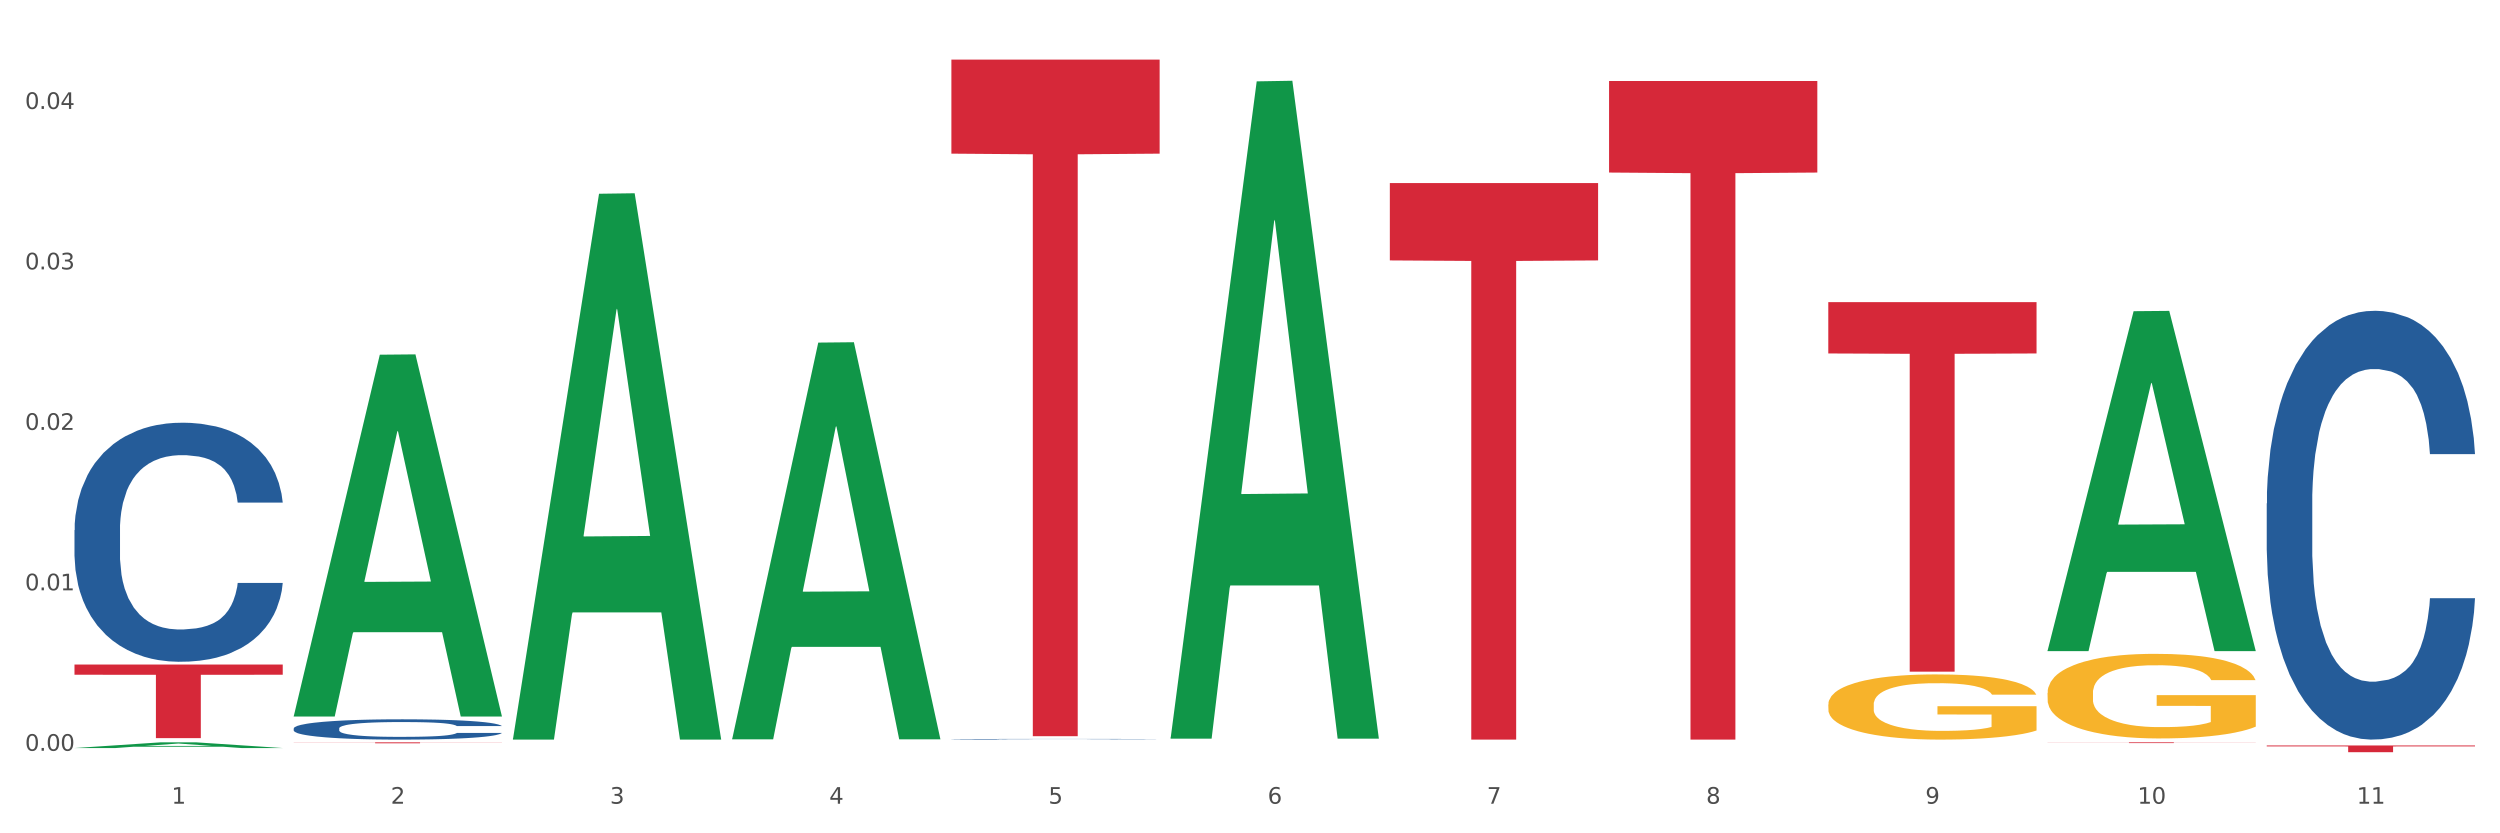
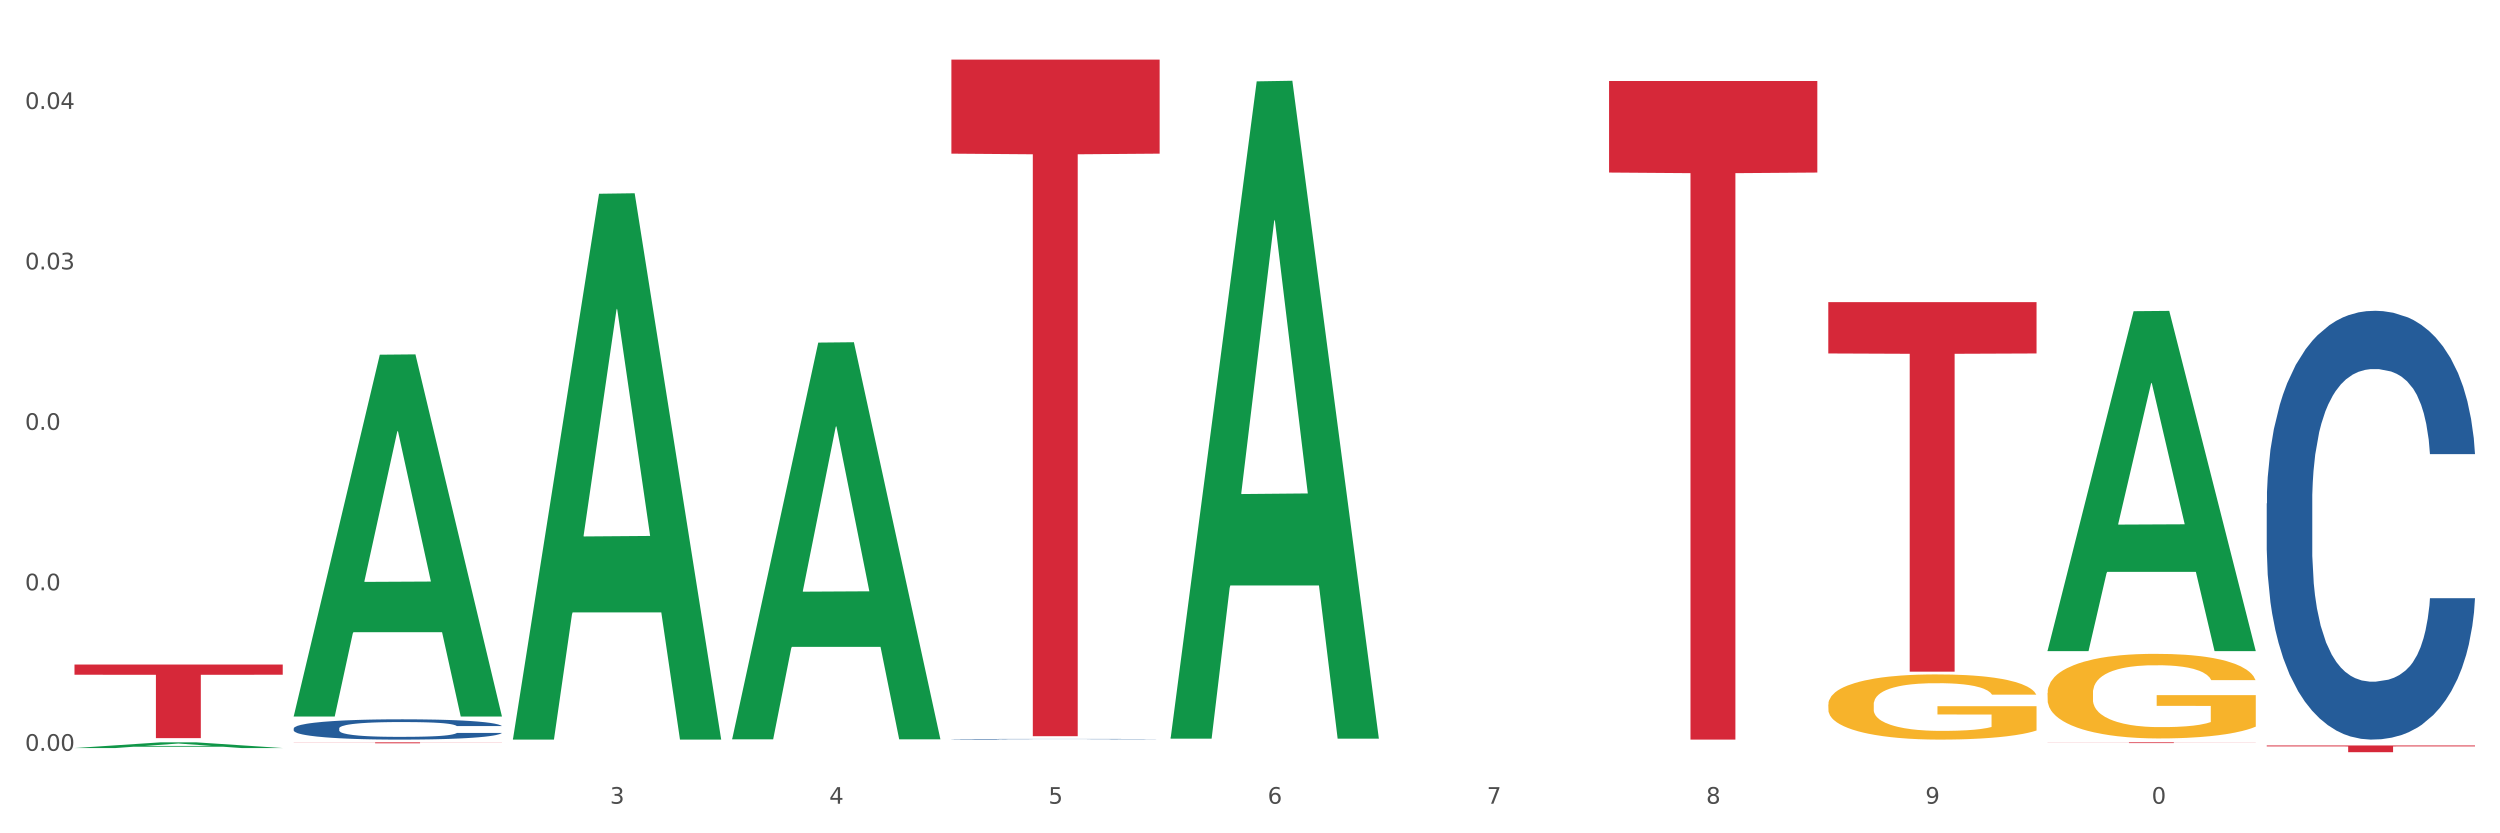
<svg xmlns="http://www.w3.org/2000/svg" xmlns:xlink="http://www.w3.org/1999/xlink" width="1080pt" height="360pt" viewBox="0 0 1080 360" version="1.1">
  <rect x="0" y="0" width="1080" height="360" fill="#333333" stroke="none" />
  <defs>
    <style type="text/css">*{stroke-linejoin: round; stroke-linecap: butt}</style>
  </defs>
  <g id="figure_1">
    <g id="patch_1">
      <path d="M 0 360  L 1080 360  L 1080 0  L 0 0  z " style="fill: #ffffff; stroke: #ffffff; stroke-linejoin: miter" />
    </g>
    <g id="axes_1">
      <g id="matplotlib.axis_1">
        <g id="xtick_1">
          <g id="text_1">
            <g style="fill: #4d4d4d" transform="translate(74.106 347.204) scale(0.096 -0.096)">
              <defs>
-                 <path id="DejaVuSans-31" d="M 794 531  L 1825 531  L 1825 4091  L 703 3866  L 703 4441  L 1819 4666  L 2450 4666  L 2450 531  L 3481 531  L 3481 0  L 794 0  L 794 531  z " transform="scale(0.016)" />
-               </defs>
+                 </defs>
              <use xlink:href="#DejaVuSans-31" />
            </g>
          </g>
        </g>
        <g id="xtick_2">
          <g id="text_2">
            <g style="fill: #4d4d4d" transform="translate(168.812 347.204) scale(0.096 -0.096)">
              <defs>
-                 <path id="DejaVuSans-32" d="M 1228 531  L 3431 531  L 3431 0  L 469 0  L 469 531  Q 828 903 1448 1529  Q 2069 2156 2228 2338  Q 2531 2678 2651 2914  Q 2772 3150 2772 3378  Q 2772 3750 2511 3984  Q 2250 4219 1831 4219  Q 1534 4219 1204 4116  Q 875 4013 500 3803  L 500 4441  Q 881 4594 1212 4672  Q 1544 4750 1819 4750  Q 2544 4750 2975 4387  Q 3406 4025 3406 3419  Q 3406 3131 3298 2873  Q 3191 2616 2906 2266  Q 2828 2175 2409 1742  Q 1991 1309 1228 531  z " transform="scale(0.016)" />
-               </defs>
+                 </defs>
              <use xlink:href="#DejaVuSans-32" />
            </g>
          </g>
        </g>
        <g id="xtick_3">
          <g id="text_3">
            <g style="fill: #4d4d4d" transform="translate(263.517 347.204) scale(0.096 -0.096)">
              <defs>
                <path id="DejaVuSans-33" d="M 2597 2516  Q 3050 2419 3304 2112  Q 3559 1806 3559 1356  Q 3559 666 3084 287  Q 2609 -91 1734 -91  Q 1441 -91 1130 -33  Q 819 25 488 141  L 488 750  Q 750 597 1062 519  Q 1375 441 1716 441  Q 2309 441 2620 675  Q 2931 909 2931 1356  Q 2931 1769 2642 2001  Q 2353 2234 1838 2234  L 1294 2234  L 1294 2753  L 1863 2753  Q 2328 2753 2575 2939  Q 2822 3125 2822 3475  Q 2822 3834 2567 4026  Q 2313 4219 1838 4219  Q 1578 4219 1281 4162  Q 984 4106 628 3988  L 628 4550  Q 988 4650 1302 4700  Q 1616 4750 1894 4750  Q 2613 4750 3031 4423  Q 3450 4097 3450 3541  Q 3450 3153 3228 2886  Q 3006 2619 2597 2516  z " transform="scale(0.016)" />
              </defs>
              <use xlink:href="#DejaVuSans-33" />
            </g>
          </g>
        </g>
        <g id="xtick_4">
          <g id="text_4">
            <g style="fill: #4d4d4d" transform="translate(358.223 347.204) scale(0.096 -0.096)">
              <defs>
                <path id="DejaVuSans-34" d="M 2419 4116  L 825 1625  L 2419 1625  L 2419 4116  z M 2253 4666  L 3047 4666  L 3047 1625  L 3713 1625  L 3713 1100  L 3047 1100  L 3047 0  L 2419 0  L 2419 1100  L 313 1100  L 313 1709  L 2253 4666  z " transform="scale(0.016)" />
              </defs>
              <use xlink:href="#DejaVuSans-34" />
            </g>
          </g>
        </g>
        <g id="xtick_5">
          <g id="text_5">
            <g style="fill: #4d4d4d" transform="translate(452.928 347.204) scale(0.096 -0.096)">
              <defs>
                <path id="DejaVuSans-35" d="M 691 4666  L 3169 4666  L 3169 4134  L 1269 4134  L 1269 2991  Q 1406 3038 1543 3061  Q 1681 3084 1819 3084  Q 2600 3084 3056 2656  Q 3513 2228 3513 1497  Q 3513 744 3044 326  Q 2575 -91 1722 -91  Q 1428 -91 1123 -41  Q 819 9 494 109  L 494 744  Q 775 591 1075 516  Q 1375 441 1709 441  Q 2250 441 2565 725  Q 2881 1009 2881 1497  Q 2881 1984 2565 2268  Q 2250 2553 1709 2553  Q 1456 2553 1204 2497  Q 953 2441 691 2322  L 691 4666  z " transform="scale(0.016)" />
              </defs>
              <use xlink:href="#DejaVuSans-35" />
            </g>
          </g>
        </g>
        <g id="xtick_6">
          <g id="text_6">
            <g style="fill: #4d4d4d" transform="translate(547.634 347.204) scale(0.096 -0.096)">
              <defs>
                <path id="DejaVuSans-36" d="M 2113 2584  Q 1688 2584 1439 2293  Q 1191 2003 1191 1497  Q 1191 994 1439 701  Q 1688 409 2113 409  Q 2538 409 2786 701  Q 3034 994 3034 1497  Q 3034 2003 2786 2293  Q 2538 2584 2113 2584  z M 3366 4563  L 3366 3988  Q 3128 4100 2886 4159  Q 2644 4219 2406 4219  Q 1781 4219 1451 3797  Q 1122 3375 1075 2522  Q 1259 2794 1537 2939  Q 1816 3084 2150 3084  Q 2853 3084 3261 2657  Q 3669 2231 3669 1497  Q 3669 778 3244 343  Q 2819 -91 2113 -91  Q 1303 -91 875 529  Q 447 1150 447 2328  Q 447 3434 972 4092  Q 1497 4750 2381 4750  Q 2619 4750 2861 4703  Q 3103 4656 3366 4563  z " transform="scale(0.016)" />
              </defs>
              <use xlink:href="#DejaVuSans-36" />
            </g>
          </g>
        </g>
        <g id="xtick_7">
          <g id="text_7">
            <g style="fill: #4d4d4d" transform="translate(642.339 347.204) scale(0.096 -0.096)">
              <defs>
                <path id="DejaVuSans-37" d="M 525 4666  L 3525 4666  L 3525 4397  L 1831 0  L 1172 0  L 2766 4134  L 525 4134  L 525 4666  z " transform="scale(0.016)" />
              </defs>
              <use xlink:href="#DejaVuSans-37" />
            </g>
          </g>
        </g>
        <g id="xtick_8">
          <g id="text_8">
            <g style="fill: #4d4d4d" transform="translate(737.044 347.204) scale(0.096 -0.096)">
              <defs>
                <path id="DejaVuSans-38" d="M 2034 2216  Q 1584 2216 1326 1975  Q 1069 1734 1069 1313  Q 1069 891 1326 650  Q 1584 409 2034 409  Q 2484 409 2743 651  Q 3003 894 3003 1313  Q 3003 1734 2745 1975  Q 2488 2216 2034 2216  z M 1403 2484  Q 997 2584 770 2862  Q 544 3141 544 3541  Q 544 4100 942 4425  Q 1341 4750 2034 4750  Q 2731 4750 3128 4425  Q 3525 4100 3525 3541  Q 3525 3141 3298 2862  Q 3072 2584 2669 2484  Q 3125 2378 3379 2068  Q 3634 1759 3634 1313  Q 3634 634 3220 271  Q 2806 -91 2034 -91  Q 1263 -91 848 271  Q 434 634 434 1313  Q 434 1759 690 2068  Q 947 2378 1403 2484  z M 1172 3481  Q 1172 3119 1398 2916  Q 1625 2713 2034 2713  Q 2441 2713 2670 2916  Q 2900 3119 2900 3481  Q 2900 3844 2670 4047  Q 2441 4250 2034 4250  Q 1625 4250 1398 4047  Q 1172 3844 1172 3481  z " transform="scale(0.016)" />
              </defs>
              <use xlink:href="#DejaVuSans-38" />
            </g>
          </g>
        </g>
        <g id="xtick_9">
          <g id="text_9">
            <g style="fill: #4d4d4d" transform="translate(831.75 347.204) scale(0.096 -0.096)">
              <defs>
                <path id="DejaVuSans-39" d="M 703 97  L 703 672  Q 941 559 1184 500  Q 1428 441 1663 441  Q 2288 441 2617 861  Q 2947 1281 2994 2138  Q 2813 1869 2534 1725  Q 2256 1581 1919 1581  Q 1219 1581 811 2004  Q 403 2428 403 3163  Q 403 3881 828 4315  Q 1253 4750 1959 4750  Q 2769 4750 3195 4129  Q 3622 3509 3622 2328  Q 3622 1225 3098 567  Q 2575 -91 1691 -91  Q 1453 -91 1209 -44  Q 966 3 703 97  z M 1959 2075  Q 2384 2075 2632 2365  Q 2881 2656 2881 3163  Q 2881 3666 2632 3958  Q 2384 4250 1959 4250  Q 1534 4250 1286 3958  Q 1038 3666 1038 3163  Q 1038 2656 1286 2365  Q 1534 2075 1959 2075  z " transform="scale(0.016)" />
              </defs>
              <use xlink:href="#DejaVuSans-39" />
            </g>
          </g>
        </g>
        <g id="xtick_10">
          <g id="text_10">
            <g style="fill: #4d4d4d" transform="translate(923.401 347.204) scale(0.096 -0.096)">
              <defs>
                <path id="DejaVuSans-30" d="M 2034 4250  Q 1547 4250 1301 3770  Q 1056 3291 1056 2328  Q 1056 1369 1301 889  Q 1547 409 2034 409  Q 2525 409 2770 889  Q 3016 1369 3016 2328  Q 3016 3291 2770 3770  Q 2525 4250 2034 4250  z M 2034 4750  Q 2819 4750 3233 4129  Q 3647 3509 3647 2328  Q 3647 1150 3233 529  Q 2819 -91 2034 -91  Q 1250 -91 836 529  Q 422 1150 422 2328  Q 422 3509 836 4129  Q 1250 4750 2034 4750  z " transform="scale(0.016)" />
              </defs>
              <use xlink:href="#DejaVuSans-31" />
              <use xlink:href="#DejaVuSans-30" transform="translate(63.623 0)" />
            </g>
          </g>
        </g>
        <g id="xtick_11">
          <g id="text_11">
            <g style="fill: #4d4d4d" transform="translate(1018.107 347.204) scale(0.096 -0.096)">
              <use xlink:href="#DejaVuSans-31" />
              <use xlink:href="#DejaVuSans-31" transform="translate(63.623 0)" />
            </g>
          </g>
        </g>
        <g id="xtick_12" />
        <g id="xtick_13" />
        <g id="xtick_14" />
        <g id="xtick_15" />
        <g id="xtick_16" />
        <g id="xtick_17" />
        <g id="xtick_18" />
        <g id="xtick_19" />
        <g id="xtick_20" />
        <g id="xtick_21" />
      </g>
      <g id="matplotlib.axis_2">
        <g id="ytick_1">
          <g id="text_12">
            <g style="fill: #4d4d4d" transform="translate(10.8 324.336) scale(0.096 -0.096)">
              <defs>
                <path id="DejaVuSans-2e" d="M 684 794  L 1344 794  L 1344 0  L 684 0  L 684 794  z " transform="scale(0.016)" />
              </defs>
              <use xlink:href="#DejaVuSans-30" />
              <use xlink:href="#DejaVuSans-2e" transform="translate(63.623 0)" />
              <use xlink:href="#DejaVuSans-30" transform="translate(95.41 0)" />
              <use xlink:href="#DejaVuSans-30" transform="translate(159.033 0)" />
            </g>
          </g>
        </g>
        <g id="ytick_2">
          <g id="text_13">
            <g style="fill: #4d4d4d" transform="translate(10.8 255.017) scale(0.096 -0.096)">
              <use xlink:href="#DejaVuSans-30" />
              <use xlink:href="#DejaVuSans-2e" transform="translate(63.623 0)" />
              <use xlink:href="#DejaVuSans-30" transform="translate(95.41 0)" />
              <use xlink:href="#DejaVuSans-31" transform="translate(159.033 0)" />
            </g>
          </g>
        </g>
        <g id="ytick_3">
          <g id="text_14">
            <g style="fill: #4d4d4d" transform="translate(10.8 185.698) scale(0.096 -0.096)">
              <use xlink:href="#DejaVuSans-30" />
              <use xlink:href="#DejaVuSans-2e" transform="translate(63.623 0)" />
              <use xlink:href="#DejaVuSans-30" transform="translate(95.41 0)" />
              <use xlink:href="#DejaVuSans-32" transform="translate(159.033 0)" />
            </g>
          </g>
        </g>
        <g id="ytick_4">
          <g id="text_15">
            <g style="fill: #4d4d4d" transform="translate(10.8 116.38) scale(0.096 -0.096)">
              <use xlink:href="#DejaVuSans-30" />
              <use xlink:href="#DejaVuSans-2e" transform="translate(63.623 0)" />
              <use xlink:href="#DejaVuSans-30" transform="translate(95.41 0)" />
              <use xlink:href="#DejaVuSans-33" transform="translate(159.033 0)" />
            </g>
          </g>
        </g>
        <g id="ytick_5">
          <g id="text_16">
            <g style="fill: #4d4d4d" transform="translate(10.8 47.061) scale(0.096 -0.096)">
              <use xlink:href="#DejaVuSans-30" />
              <use xlink:href="#DejaVuSans-2e" transform="translate(63.623 0)" />
              <use xlink:href="#DejaVuSans-30" transform="translate(95.41 0)" />
              <use xlink:href="#DejaVuSans-34" transform="translate(159.033 0)" />
            </g>
          </g>
        </g>
        <g id="ytick_6" />
        <g id="ytick_7" />
        <g id="ytick_8" />
        <g id="ytick_9" />
      </g>
      <g id="PolyCollection_1">
        <path d="M 32.175 323.149  L 32.268 323.147  L 69.369 320.691  L 84.766 320.689  L 122.145 323.154  L 104.337 323.154  L 96.267 322.58  L 57.96 322.58  L 57.682 322.589  L 49.891 323.154  L 32.175 323.154  L 32.175 323.149  L 62.783 322.237  L 91.444 322.235  L 77.253 321.214  L 77.067 321.21  L 76.882 321.216  L 62.691 322.235  L 62.783 322.237  L 32.175 323.149  z " clip-path="url(#p62a573ea13)" style="fill: #109648" />
        <path d="M 126.88 314.678  L 126.987 314.67  L 126.987 314.446  L 127.306 314.141  L 128.476 313.581  L 129.965 313.156  L 132.517 312.659  L 133.899 312.451  L 135.707 312.219  L 139.43 311.842  L 143.683 311.522  L 146.661 311.346  L 148.894 311.233  L 153.893 311.033  L 156.764 310.945  L 159.742 310.873  L 162.294 310.825  L 166.548 310.769  L 169.951 310.745  L 173.886 310.737  L 177.183 310.745  L 181.543 310.777  L 187.924 310.873  L 190.37 310.929  L 193.667 311.025  L 197.07 311.153  L 199.835 311.281  L 203.025 311.466  L 206.322 311.706  L 209.513 312.01  L 211.746 312.291  L 213.554 312.587  L 215.149 312.948  L 216.319 313.34  L 216.851 313.669  L 197.389 313.669  L 196.857 313.372  L 195.794 313.052  L 194.73 312.836  L 193.561 312.659  L 191.753 312.459  L 190.157 312.331  L 187.499 312.179  L 185.053 312.083  L 183.032 312.027  L 180.586 311.978  L 175.375 311.93  L 171.653 311.93  L 169.313 311.946  L 166.442 311.986  L 163.996 312.043  L 161.124 312.139  L 158.891 312.243  L 156.658 312.379  L 155.382 312.475  L 153.467 312.651  L 152.191 312.796  L 150.49 313.044  L 149.533 313.22  L 147.831 313.677  L 147.087 314.013  L 146.768 314.246  L 146.555 314.502  L 146.555 315.752  L 147.193 316.313  L 147.725 316.553  L 148.575 316.825  L 150.171 317.178  L 152.51 317.522  L 154.956 317.771  L 156.977 317.923  L 158.891 318.035  L 160.805 318.123  L 163.145 318.203  L 165.059 318.251  L 167.931 318.299  L 171.334 318.323  L 173.993 318.323  L 179.416 318.283  L 181.862 318.243  L 184.202 318.187  L 186.754 318.099  L 188.775 318.003  L 189.945 317.931  L 191.859 317.779  L 193.348 317.618  L 194.624 317.434  L 195.475 317.274  L 196.432 317.034  L 197.176 316.761  L 197.389 316.617  L 216.851 316.617  L 216.425 316.905  L 215.681 317.186  L 214.192 317.562  L 213.022 317.779  L 211.214 318.043  L 209.3 318.267  L 206.641 318.516  L 204.195 318.7  L 201.643 318.86  L 198.878 319.004  L 193.88 319.205  L 192.072 319.261  L 188.243 319.357  L 185.265 319.413  L 180.905 319.469  L 176.439 319.501  L 171.759 319.509  L 167.612 319.493  L 163.039 319.445  L 160.167 319.397  L 156.977 319.325  L 153.255 319.213  L 149.745 319.076  L 146.448 318.916  L 143.364 318.732  L 140.493 318.524  L 136.771 318.179  L 134.006 317.843  L 131.985 317.53  L 130.603 317.266  L 129.22 316.929  L 128.476 316.697  L 127.306 316.136  L 126.88 315.616  L 126.88 314.678  z " clip-path="url(#p62a573ea13)" style="fill: #255c99" />
-         <path d="M 32.175 229.013  L 32.281 228.918  L 32.281 226.277  L 32.6 222.693  L 33.77 216.091  L 35.259 211.091  L 37.811 205.243  L 39.194 202.791  L 41.002 200.056  L 44.724 195.622  L 48.978 191.85  L 51.956 189.774  L 54.189 188.454  L 59.187 186.096  L 62.059 185.058  L 65.036 184.209  L 67.589 183.643  L 71.843 182.983  L 75.246 182.7  L 79.181 182.606  L 82.477 182.7  L 86.838 183.078  L 93.219 184.209  L 95.665 184.87  L 98.961 186.002  L 102.365 187.511  L 105.13 189.02  L 108.32 191.189  L 111.617 194.019  L 114.807 197.603  L 117.041 200.905  L 118.848 204.395  L 120.444 208.639  L 121.613 213.261  L 122.145 217.128  L 102.684 217.128  L 102.152 213.638  L 101.088 209.865  L 100.025 207.319  L 98.855 205.243  L 97.047 202.885  L 95.452 201.376  L 92.793 199.584  L 90.347 198.452  L 88.327 197.792  L 85.881 197.226  L 80.67 196.66  L 76.947 196.66  L 74.608 196.849  L 71.736 197.32  L 69.29 197.981  L 66.419 199.112  L 64.186 200.339  L 61.952 201.942  L 60.676 203.074  L 58.762 205.149  L 57.486 206.847  L 55.784 209.771  L 54.827 211.846  L 53.126 217.222  L 52.381 221.184  L 52.062 223.919  L 51.849 226.938  L 51.849 241.652  L 52.487 248.255  L 53.019 251.084  L 53.87 254.291  L 55.465 258.442  L 57.805 262.497  L 60.251 265.421  L 62.271 267.214  L 64.186 268.534  L 66.1 269.572  L 68.44 270.515  L 70.354 271.081  L 73.225 271.647  L 76.628 271.93  L 79.287 271.93  L 84.711 271.458  L 87.157 270.986  L 89.496 270.326  L 92.049 269.289  L 94.069 268.157  L 95.239 267.308  L 97.153 265.516  L 98.642 263.629  L 99.919 261.46  L 100.769 259.573  L 101.726 256.744  L 102.471 253.537  L 102.684 251.839  L 122.145 251.839  L 121.72 255.235  L 120.975 258.536  L 119.487 262.969  L 118.317 265.516  L 116.509 268.628  L 114.595 271.269  L 111.936 274.193  L 109.49 276.363  L 106.937 278.249  L 104.172 279.947  L 99.174 282.305  L 97.366 282.966  L 93.538 284.097  L 90.56 284.758  L 86.2 285.418  L 81.733 285.795  L 77.054 285.89  L 72.906 285.701  L 68.333 285.135  L 65.462 284.569  L 62.271 283.72  L 58.549 282.4  L 55.04 280.796  L 51.743 278.91  L 48.659 276.74  L 45.788 274.288  L 42.065 270.232  L 39.3 266.27  L 37.28 262.592  L 35.897 259.479  L 34.515 255.518  L 33.77 252.782  L 32.6 246.18  L 32.175 240.049  L 32.175 229.013  z " clip-path="url(#p62a573ea13)" style="fill: #255c99" />
        <path d="M 126.88 320.689  L 216.851 320.689  L 216.851 320.746  L 181.46 320.747  L 181.46 321.104  L 162.058 321.104  L 162.058 320.747  L 126.88 320.746  L 126.88 320.689  L 126.88 320.689  z " clip-path="url(#p62a573ea13)" style="fill: #d62839" />
        <path d="M 410.997 25.759  L 500.967 25.759  L 500.967 66.376  L 465.576 66.651  L 465.576 318.035  L 446.175 318.035  L 446.175 66.651  L 410.997 66.376  L 410.997 26.034  L 410.997 25.759  z " clip-path="url(#p62a573ea13)" style="fill: #d62839" />
-         <path d="M 600.408 79.09  L 690.378 79.09  L 690.378 112.5  L 654.987 112.726  L 654.987 319.509  L 635.586 319.509  L 635.586 112.726  L 600.408 112.5  L 600.408 79.316  L 600.408 79.09  z " clip-path="url(#p62a573ea13)" style="fill: #d62839" />
        <path d="M 695.113 35.003  L 785.084 35.003  L 785.084 74.54  L 749.692 74.807  L 749.692 319.509  L 730.291 319.509  L 730.291 74.807  L 695.113 74.54  L 695.113 35.27  L 695.113 35.003  z " clip-path="url(#p62a573ea13)" style="fill: #d62839" />
        <path d="M 789.819 130.508  L 879.789 130.508  L 879.789 152.695  L 844.398 152.845  L 844.398 290.164  L 824.997 290.164  L 824.997 152.845  L 789.819 152.695  L 789.819 130.658  L 789.819 130.508  z " clip-path="url(#p62a573ea13)" style="fill: #d62839" />
        <path d="M 884.524 320.689  L 974.495 320.689  L 974.495 320.734  L 939.103 320.734  L 939.103 321.013  L 919.702 321.013  L 919.702 320.734  L 884.524 320.734  L 884.524 320.689  L 884.524 320.689  z " clip-path="url(#p62a573ea13)" style="fill: #d62839" />
        <path d="M 979.23 322.053  L 1069.2 322.053  L 1069.2 322.456  L 1033.809 322.459  L 1033.809 324.95  L 1014.408 324.95  L 1014.408 322.459  L 979.23 322.456  L 979.23 322.056  L 979.23 322.053  z " clip-path="url(#p62a573ea13)" style="fill: #d62839" />
        <path d="M 32.175 287.069  L 122.145 287.069  L 122.145 291.489  L 86.754 291.519  L 86.754 318.875  L 67.353 318.875  L 67.353 291.519  L 32.175 291.489  L 32.175 287.099  L 32.175 287.069  z " clip-path="url(#p62a573ea13)" style="fill: #d62839" />
        <path d="M 884.524 299.35  L 884.631 299.316  L 884.631 298.115  L 884.843 297.08  L 885.905 294.576  L 887.499 292.506  L 888.667 291.405  L 889.835 290.503  L 891.216 289.602  L 892.916 288.667  L 895.996 287.298  L 897.908 286.597  L 900.245 285.863  L 904.494 284.795  L 907.575 284.194  L 910.761 283.693  L 915.966 283.092  L 919.365 282.825  L 922.977 282.625  L 927.332 282.491  L 930.625 282.458  L 937.848 282.558  L 944.009 282.858  L 946.983 283.092  L 950.807 283.493  L 952.825 283.76  L 956.118 284.294  L 959.517 284.995  L 961.854 285.596  L 965.359 286.731  L 968.015 287.866  L 970.458 289.268  L 971.733 290.236  L 972.689 291.137  L 973.539 292.172  L 974.388 293.808  L 955.268 293.808  L 954.525 292.64  L 953.356 291.538  L 951.657 290.47  L 950.17 289.802  L 947.62 288.968  L 945.283 288.433  L 942.84 288.033  L 939.866 287.699  L 937.529 287.532  L 934.236 287.399  L 927.757 287.432  L 923.402 287.699  L 920.427 288.033  L 918.515 288.333  L 916.816 288.667  L 914.904 289.134  L 912.673 289.835  L 911.08 290.47  L 909.487 291.271  L 908.212 292.072  L 907.043 293.007  L 906.087 294.008  L 905.344 295.043  L 904.707 296.312  L 904.175 298.415  L 904.175 302.989  L 904.388 304.023  L 904.919 305.392  L 905.556 306.427  L 906.619 307.662  L 907.575 308.497  L 909.38 309.699  L 911.399 310.7  L 912.992 311.334  L 914.585 311.869  L 917.347 312.603  L 920.427 313.204  L 923.083 313.571  L 926.695 313.905  L 929.138 314.039  L 931.262 314.105  L 936.467 314.105  L 940.185 314.005  L 944.327 313.771  L 947.514 313.471  L 950.17 313.104  L 953.144 312.503  L 955.056 311.935  L 955.056 304.958  L 931.687 304.925  L 931.687 300.285  L 974.495 300.285  L 974.495 313.905  L 972.689 314.606  L 970.671 315.24  L 968.546 315.808  L 965.359 316.509  L 961.535 317.177  L 958.136 317.644  L 954.525 318.045  L 950.276 318.412  L 944.752 318.746  L 941.353 318.879  L 937.104 318.979  L 932.112 319.013  L 927.757 318.946  L 923.508 318.779  L 919.047 318.479  L 914.691 318.045  L 911.399 317.611  L 908.106 317.076  L 904.6 316.375  L 901.839 315.708  L 899.714 315.107  L 897.377 314.339  L 894.828 313.337  L 892.916 312.436  L 891.216 311.501  L 889.411 310.3  L 888.136 309.265  L 886.861 307.963  L 886.118 306.995  L 885.268 305.492  L 884.631 303.389  L 884.524 299.35  z " clip-path="url(#p62a573ea13)" style="fill: #f7b32b" />
        <path d="M 979.23 217.495  L 979.336 217.325  L 979.336 212.588  L 979.655 206.16  L 980.825 194.317  L 982.314 185.351  L 984.866 174.862  L 986.249 170.463  L 988.057 165.557  L 991.779 157.606  L 996.033 150.838  L 999.01 147.117  L 1001.244 144.748  L 1006.242 140.519  L 1009.114 138.658  L 1012.091 137.135  L 1014.644 136.12  L 1018.898 134.936  L 1022.301 134.428  L 1026.236 134.259  L 1029.532 134.428  L 1033.893 135.105  L 1040.273 137.135  L 1042.719 138.319  L 1046.016 140.349  L 1049.419 143.056  L 1052.184 145.763  L 1055.375 149.654  L 1058.672 154.73  L 1061.862 161.158  L 1064.095 167.08  L 1065.903 173.339  L 1067.498 180.952  L 1068.668 189.242  L 1069.2 196.178  L 1049.738 196.178  L 1049.207 189.919  L 1048.143 183.151  L 1047.08 178.584  L 1045.91 174.862  L 1044.102 170.632  L 1042.507 167.925  L 1039.848 164.711  L 1037.402 162.681  L 1035.381 161.497  L 1032.935 160.482  L 1027.724 159.467  L 1024.002 159.467  L 1021.663 159.805  L 1018.791 160.651  L 1016.345 161.835  L 1013.474 163.865  L 1011.24 166.064  L 1009.007 168.94  L 1007.731 170.971  L 1005.817 174.693  L 1004.541 177.738  L 1002.839 182.982  L 1001.882 186.704  L 1000.18 196.347  L 999.436 203.453  L 999.117 208.359  L 998.904 213.773  L 998.904 240.164  L 999.542 252.007  L 1000.074 257.082  L 1000.925 262.834  L 1002.52 270.278  L 1004.86 277.553  L 1007.306 282.797  L 1009.326 286.012  L 1011.24 288.38  L 1013.155 290.241  L 1015.494 291.933  L 1017.409 292.948  L 1020.28 293.963  L 1023.683 294.471  L 1026.342 294.471  L 1031.766 293.625  L 1034.212 292.779  L 1036.551 291.595  L 1039.104 289.734  L 1041.124 287.704  L 1042.294 286.181  L 1044.208 282.967  L 1045.697 279.583  L 1046.973 275.692  L 1047.824 272.308  L 1048.781 267.233  L 1049.526 261.481  L 1049.738 258.436  L 1069.2 258.436  L 1068.775 264.526  L 1068.03 270.447  L 1066.541 278.399  L 1065.371 282.967  L 1063.564 288.549  L 1061.649 293.286  L 1058.991 298.531  L 1056.545 302.422  L 1053.992 305.806  L 1051.227 308.851  L 1046.229 313.08  L 1044.421 314.265  L 1040.592 316.295  L 1037.615 317.479  L 1033.254 318.663  L 1028.788 319.34  L 1024.109 319.509  L 1019.961 319.171  L 1015.388 318.156  L 1012.517 317.141  L 1009.326 315.618  L 1005.604 313.249  L 1002.095 310.373  L 998.798 306.99  L 995.714 303.099  L 992.842 298.7  L 989.12 291.425  L 986.355 284.32  L 984.334 277.722  L 982.952 272.139  L 981.569 265.034  L 980.825 260.128  L 979.655 248.285  L 979.23 237.288  L 979.23 217.495  z " clip-path="url(#p62a573ea13)" style="fill: #255c99" />
        <path d="M 789.819 304.359  L 789.925 304.333  L 789.925 303.407  L 790.138 302.61  L 791.2 300.681  L 792.793 299.086  L 793.962 298.237  L 795.13 297.543  L 796.511 296.849  L 798.21 296.128  L 801.291 295.074  L 803.203 294.534  L 805.54 293.968  L 809.789 293.145  L 812.869 292.682  L 816.056 292.296  L 821.261 291.833  L 824.66 291.627  L 828.271 291.473  L 832.626 291.37  L 835.919 291.344  L 843.142 291.421  L 849.303 291.653  L 852.277 291.833  L 856.101 292.142  L 858.12 292.347  L 861.413 292.759  L 864.812 293.299  L 867.149 293.762  L 870.654 294.637  L 873.309 295.511  L 875.753 296.591  L 877.027 297.337  L 877.983 298.032  L 878.833 298.829  L 879.683 300.089  L 860.563 300.089  L 859.819 299.189  L 858.651 298.34  L 856.951 297.517  L 855.464 297.003  L 852.915 296.36  L 850.578 295.948  L 848.135 295.64  L 845.161 295.382  L 842.824 295.254  L 839.531 295.151  L 833.051 295.177  L 828.696 295.382  L 825.722 295.64  L 823.81 295.871  L 822.11 296.128  L 820.198 296.488  L 817.968 297.029  L 816.374 297.517  L 814.781 298.135  L 813.506 298.752  L 812.338 299.472  L 811.382 300.244  L 810.638 301.041  L 810.001 302.019  L 809.47 303.639  L 809.47 307.163  L 809.682 307.96  L 810.213 309.015  L 810.851 309.812  L 811.913 310.764  L 812.869 311.407  L 814.675 312.333  L 816.693 313.104  L 818.286 313.593  L 819.88 314.005  L 822.641 314.571  L 825.722 315.034  L 828.377 315.316  L 831.989 315.574  L 834.432 315.677  L 836.557 315.728  L 841.761 315.728  L 845.479 315.651  L 849.622 315.471  L 852.809 315.239  L 855.464 314.956  L 858.438 314.493  L 860.35 314.056  L 860.35 308.68  L 836.981 308.655  L 836.981 305.079  L 879.789 305.079  L 879.789 315.574  L 877.983 316.114  L 875.965 316.603  L 873.841 317.04  L 870.654 317.58  L 866.83 318.094  L 863.431 318.454  L 859.819 318.763  L 855.57 319.046  L 850.047 319.303  L 846.648 319.406  L 842.399 319.483  L 837.406 319.509  L 833.051 319.458  L 828.802 319.329  L 824.341 319.097  L 819.986 318.763  L 816.693 318.429  L 813.4 318.017  L 809.895 317.477  L 807.133 316.963  L 805.009 316.5  L 802.672 315.908  L 800.122 315.136  L 798.21 314.442  L 796.511 313.722  L 794.705 312.796  L 793.43 311.998  L 792.156 310.995  L 791.412 310.249  L 790.562 309.092  L 789.925 307.471  L 789.819 304.359  z " clip-path="url(#p62a573ea13)" style="fill: #f7b32b" />
        <path d="M 410.997 319.347  L 411.103 319.347  L 411.103 319.339  L 411.422 319.329  L 412.592 319.31  L 414.081 319.296  L 416.633 319.279  L 418.016 319.272  L 419.824 319.264  L 423.546 319.252  L 427.8 319.241  L 430.778 319.235  L 433.011 319.231  L 438.009 319.225  L 440.881 319.222  L 443.858 319.219  L 446.411 319.218  L 450.665 319.216  L 454.068 319.215  L 458.003 319.215  L 461.299 319.215  L 465.66 319.216  L 472.041 319.219  L 474.487 319.221  L 477.783 319.224  L 481.186 319.229  L 483.951 319.233  L 487.142 319.239  L 490.439 319.247  L 493.629 319.257  L 495.862 319.267  L 497.67 319.277  L 499.266 319.289  L 500.435 319.302  L 500.967 319.313  L 481.505 319.313  L 480.974 319.303  L 479.91 319.292  L 478.847 319.285  L 477.677 319.279  L 475.869 319.273  L 474.274 319.268  L 471.615 319.263  L 469.169 319.26  L 467.149 319.258  L 464.703 319.256  L 459.491 319.255  L 455.769 319.255  L 453.43 319.255  L 450.558 319.257  L 448.112 319.259  L 445.241 319.262  L 443.008 319.265  L 440.774 319.27  L 439.498 319.273  L 437.584 319.279  L 436.308 319.284  L 434.606 319.292  L 433.649 319.298  L 431.947 319.313  L 431.203 319.325  L 430.884 319.332  L 430.671 319.341  L 430.671 319.383  L 431.309 319.402  L 431.841 319.41  L 432.692 319.419  L 434.287 319.431  L 436.627 319.442  L 439.073 319.451  L 441.093 319.456  L 443.008 319.46  L 444.922 319.463  L 447.262 319.465  L 449.176 319.467  L 452.047 319.468  L 455.45 319.469  L 458.109 319.469  L 463.533 319.468  L 465.979 319.467  L 468.318 319.465  L 470.871 319.462  L 472.891 319.459  L 474.061 319.456  L 475.975 319.451  L 477.464 319.446  L 478.74 319.439  L 479.591 319.434  L 480.548 319.426  L 481.293 319.417  L 481.505 319.412  L 500.967 319.412  L 500.542 319.422  L 499.797 319.431  L 498.308 319.444  L 497.139 319.451  L 495.331 319.46  L 493.416 319.467  L 490.758 319.476  L 488.312 319.482  L 485.759 319.487  L 482.994 319.492  L 477.996 319.499  L 476.188 319.501  L 472.36 319.504  L 469.382 319.506  L 465.022 319.508  L 460.555 319.509  L 455.876 319.509  L 451.728 319.508  L 447.155 319.507  L 444.284 319.505  L 441.093 319.503  L 437.371 319.499  L 433.862 319.495  L 430.565 319.489  L 427.481 319.483  L 424.609 319.476  L 420.887 319.464  L 418.122 319.453  L 416.102 319.443  L 414.719 319.434  L 413.337 319.422  L 412.592 319.415  L 411.422 319.396  L 410.997 319.378  L 410.997 319.347  z " clip-path="url(#p62a573ea13)" style="fill: #255c99" />
        <path d="M 979.23 320.874  L 979.323 320.874  L 1016.424 320.863  L 1031.821 320.863  L 1069.2 320.874  L 1051.391 320.874  L 1043.322 320.871  L 1005.015 320.871  L 1004.737 320.871  L 996.946 320.874  L 979.23 320.874  L 979.23 320.874  L 1009.838 320.87  L 1038.499 320.87  L 1024.308 320.865  L 1024.122 320.865  L 1023.937 320.865  L 1009.745 320.87  L 1009.838 320.87  L 979.23 320.874  z " clip-path="url(#p62a573ea13)" style="fill: #109648" />
        <path d="M 884.524 281.002  L 884.617 280.864  L 921.718 134.436  L 937.115 134.298  L 974.495 281.278  L 956.686 281.278  L 948.616 247.052  L 910.31 247.052  L 910.031 247.604  L 902.24 281.278  L 884.524 281.278  L 884.524 281.002  L 915.133 226.626  L 943.793 226.488  L 929.602 165.626  L 929.417 165.35  L 929.231 165.764  L 915.04 226.488  L 915.133 226.626  L 884.524 281.002  z " clip-path="url(#p62a573ea13)" style="fill: #109648" />
        <path d="M 505.702 318.584  L 505.795 318.317  L 542.896 35.149  L 558.293 34.882  L 595.673 319.118  L 577.864 319.118  L 569.795 252.929  L 531.488 252.929  L 531.209 253.997  L 523.418 319.118  L 505.702 319.118  L 505.702 318.584  L 536.311 213.43  L 564.971 213.163  L 550.78 95.466  L 550.595 94.932  L 550.409 95.733  L 536.218 213.163  L 536.311 213.43  L 505.702 318.584  z " clip-path="url(#p62a573ea13)" style="fill: #109648" />
        <path d="M 316.291 319.069  L 316.384 318.907  L 353.485 148.002  L 368.882 147.841  L 406.262 319.391  L 388.453 319.391  L 380.384 279.443  L 342.077 279.443  L 341.798 280.087  L 334.007 319.391  L 316.291 319.391  L 316.291 319.069  L 346.9 255.603  L 375.56 255.442  L 361.369 184.406  L 361.184 184.084  L 360.998 184.567  L 346.807 255.442  L 346.9 255.603  L 316.291 319.069  z " clip-path="url(#p62a573ea13)" style="fill: #109648" />
        <path d="M 221.586 319.066  L 221.679 318.844  L 258.78 83.702  L 274.177 83.48  L 311.556 319.509  L 293.748 319.509  L 285.678 264.546  L 247.371 264.546  L 247.093 265.433  L 239.302 319.509  L 221.586 319.509  L 221.586 319.066  L 252.194 231.746  L 280.855 231.525  L 266.664 133.789  L 266.478 133.345  L 266.293 134.01  L 252.102 231.525  L 252.194 231.746  L 221.586 319.066  z " clip-path="url(#p62a573ea13)" style="fill: #109648" />
        <path d="M 126.88 309.263  L 126.973 309.116  L 164.074 153.231  L 179.471 153.084  L 216.851 309.557  L 199.042 309.557  L 190.973 273.12  L 152.666 273.12  L 152.387 273.708  L 144.596 309.557  L 126.88 309.557  L 126.88 309.263  L 157.489 251.376  L 186.15 251.229  L 171.958 186.436  L 171.773 186.142  L 171.587 186.583  L 157.396 251.229  L 157.489 251.376  L 126.88 309.263  z " clip-path="url(#p62a573ea13)" style="fill: #109648" />
      </g>
    </g>
  </g>
  <defs>
    <clipPath id="p62a573ea13">
      <rect x="32.175" y="10.8" width="1037.025" height="329.109" />
    </clipPath>
  </defs>
</svg>